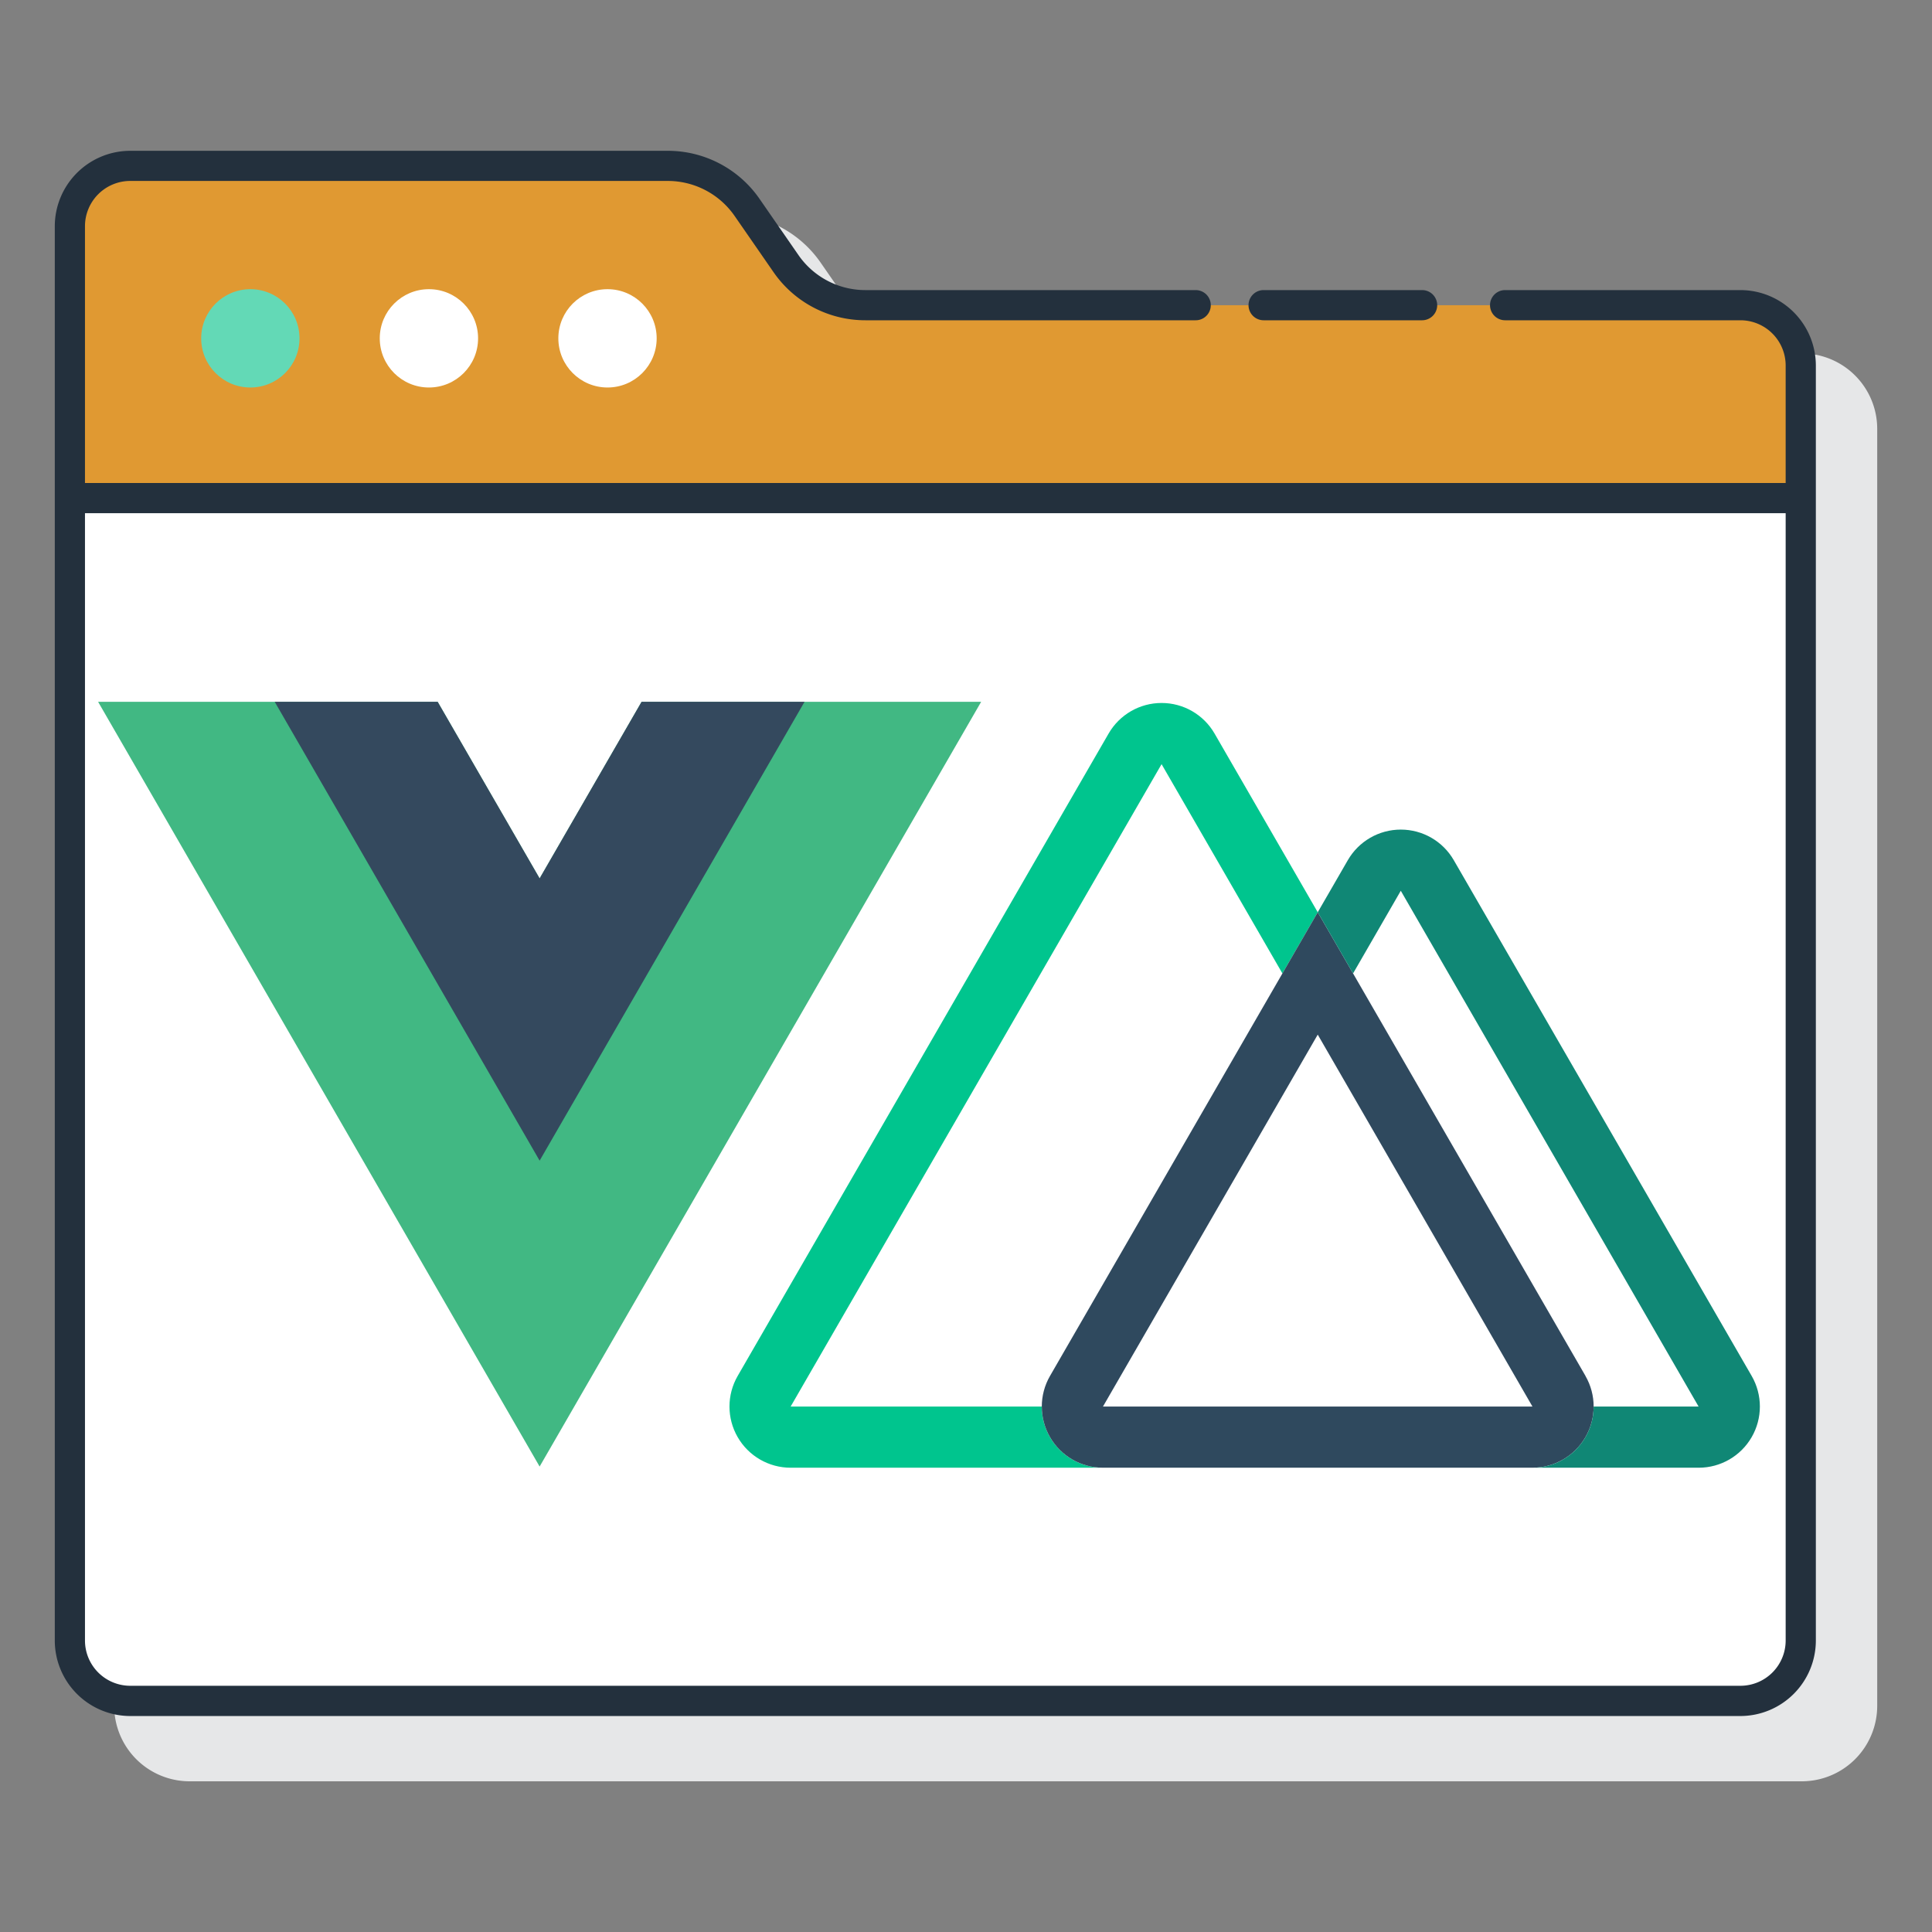
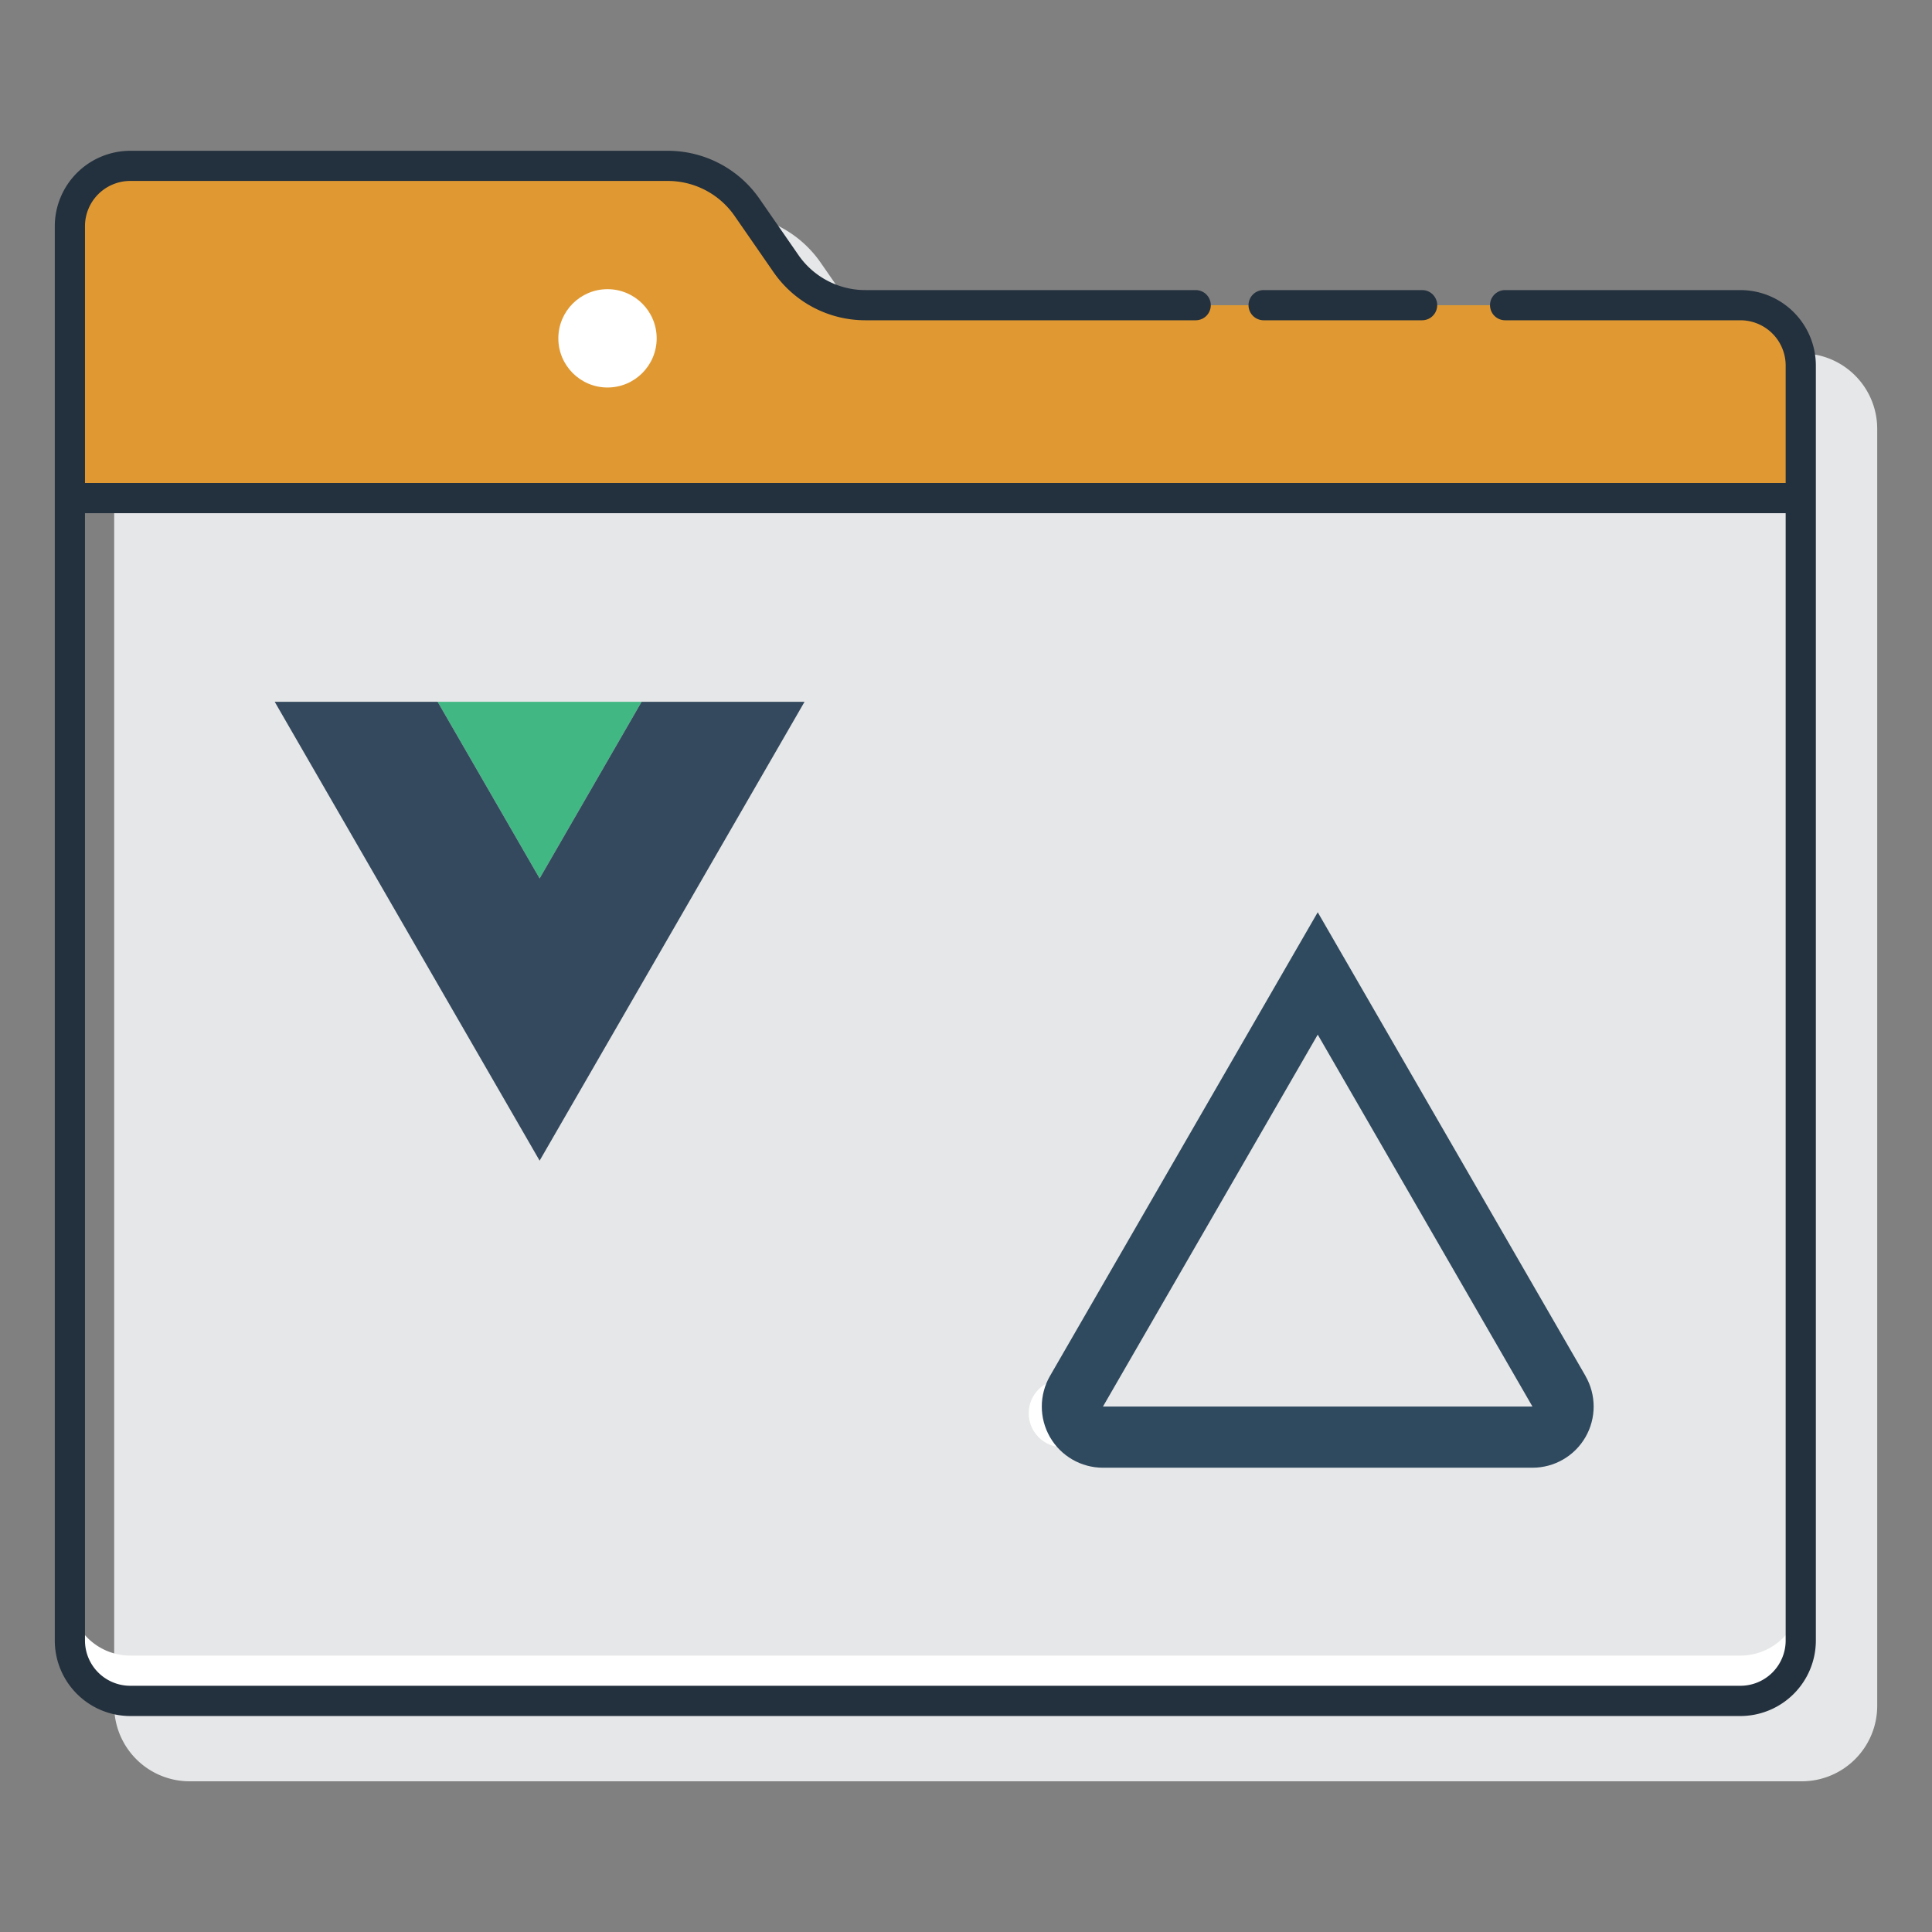
<svg xmlns="http://www.w3.org/2000/svg" xmlns:ns1="http://sodipodi.sourceforge.net/DTD/sodipodi-0.dtd" xmlns:ns2="http://www.inkscape.org/namespaces/inkscape" version="1.1" width="512" height="512" x="0" y="0" viewBox="0 0 128 128" xml:space="preserve" class="" id="svg11" ns1:docname="flutter.svg" ns2:version="1.3 (0e150ed6c4, 2023-07-21)" ns2:export-filename="vuenuxt_logo.svg" ns2:export-xdpi="96" ns2:export-ydpi="96">
  <rect x="0" y="0" width="128" height="128" fill="#808080" stroke="none" />
  <defs id="defs11" />
  <ns1:namedview id="namedview11" pagecolor="#ffffff" bordercolor="#000000" borderopacity="0.25" ns2:showpageshadow="2" ns2:pageopacity="0.0" ns2:pagecheckerboard="0" ns2:deskcolor="#d1d1d1" ns2:zoom="1.7402344" ns2:cx="255.71268" ns2:cy="256" ns2:window-width="1920" ns2:window-height="1129" ns2:window-x="-8" ns2:window-y="-5" ns2:window-maximized="1" ns2:current-layer="g11" />
  <g id="g11">
    <path d="M 119.37,23.414 H 61.328 A 5.324,5.324 0 0 1 56.951,21.122 L 54.37,17.4 A 7.46,7.46 0 0 0 48.237,14.187 H 12.565 a 5,5 0 0 0 -5,5 v 93.829 a 5,5 0 0 0 5,5 H 119.37 a 5,5 0 0 0 5,-5 v -84.6 a 5,5 0 0 0 -5,-5.002 z" fill="#e6e7e8" data-original="#e6e7e8" class="" id="path1" />
-     <path d="M 4.63,33 H 119.3 v 75.687 a 4,4 0 0 1 -4,4 H 8.63 a 4,4 0 0 1 -4,-4 V 33 Z" fill="#ffffff" data-original="#d4fbff" class="" id="path2" />
    <circle cx="70.406" cy="93.633" r="2.25" fill="#ffffff" data-original="#ffffff" class="" id="circle5" />
    <path d="M 115.305,109.687 H 8.63 a 4,4 0 0 1 -4,-4 v 3 a 4,4 0 0 0 4,4 h 106.675 a 4,4 0 0 0 4,-4 v -3 a 4,4 0 0 1 -4,4 z" fill="#ffffff" data-original="#ffffff" class="" id="path5" />
    <path d="M 52.073,17.466 49.5,13.741 A 6.393,6.393 0 0 0 44.245,10.988 H 8.63 a 4,4 0 0 0 -4,4 V 33 h 114.675 v -8.781 a 4,4 0 0 0 -4,-4 H 57.328 a 6.393,6.393 0 0 1 -5.255,-2.753 z" fill="#e09932" data-original="#6dc9f7" class="" id="path6" />
    <path d="M 115.305,19.219 H 99.718 a 1,1 0 0 0 0,2 h 15.587 a 3,3 0 0 1 3,3 V 32 H 5.63 V 14.988 a 3,3 0 0 1 3,-3 h 35.611 a 5.389,5.389 0 0 1 4.431,2.322 l 2.579,3.725 a 7.394,7.394 0 0 0 6.077,3.184 h 21.89 a 1,1 0 0 0 0,-2 H 57.328 A 5.39,5.39 0 0 1 52.9,16.9 L 50.321,13.174 A 7.392,7.392 0 0 0 44.245,9.991 H 8.63 a 5.006,5.006 0 0 0 -5,5 v 93.7 a 5.006,5.006 0 0 0 5,5 h 106.675 a 5.007,5.007 0 0 0 5,-5 V 24.219 a 5.006,5.006 0 0 0 -5,-5 z m 0,92.468 H 8.63 a 3,3 0 0 1 -3,-3 V 34 h 112.675 v 74.687 a 3,3 0 0 1 -3,3 z" fill="#23303d" data-original="#3a2c60" class="" id="path8" />
    <path d="m 83.718,21.219 h 10.5 a 1,1 0 0 0 0,-2 h -10.5 a 1,1 0 0 0 0,2 z" fill="#23303d" data-original="#3a2c60" class="" id="path9" />
    <circle cx="40.249" cy="22.416" r="3.257" fill="#ffffff" data-original="#ffffff" class="" id="circle9" />
-     <circle cx="28.417" cy="22.416" r="3.257" fill="#ffffff" data-original="#d4fbff" class="" id="circle10" />
-     <circle cx="16.586" cy="22.416" r="3.257" fill="#63d9b6" data-original="#fa759e" class="" id="circle11" />
    <g transform="matrix(0.298,0,0,-0.298,-10.555,116.53)" id="g3-2">
      <g transform="translate(178.06,235.01)" id="g2">
-         <path d="M 0,0 -22.669,-39.264 -45.338,0 h -75.491 L -22.669,-170.02 75.491,0 Z" fill="#41b883" id="path1-0" />
+         <path d="M 0,0 -22.669,-39.264 -45.338,0 h -75.491 Z" fill="#41b883" id="path1-0" />
      </g>
      <g transform="translate(178.06,235.01)" id="g3">
        <path d="M 0,0 -22.669,-39.264 -45.338,0 H -81.565 L -22.669,-102.01 36.227,0 Z" fill="#34495e" id="path2-1" />
      </g>
    </g>
    <g fill="none" fill-rule="nonzero" id="g4" transform="matrix(0.171,0,0,0.171,48.329,46.405)">
-       <path fill="#00c58e" d="m 227.921,82.074 -13.689,23.704 L 167.417,24.691 23.704,273.58 h 97.304 c 0,13.091 10.613,23.704 23.704,23.704 H 23.704 c -8.468,0 -16.291,-4.52 -20.525,-11.854 -4.233,-7.334 -4.233,-16.368 0.001,-23.702 L 146.894,12.84 c 4.234,-7.334 12.06,-11.853 20.528,-11.853 8.469,0 16.294,4.518 20.528,11.853 z" id="path1-8" />
      <path fill="#2f495e" d="m 331.664,261.728 -90.054,-155.951 -13.689,-23.704 -13.689,23.704 -90.044,155.951 c -4.234,7.333 -4.234,16.368 -0.001,23.702 4.233,7.334 12.057,11.854 20.525,11.854 h 166.4 c 8.469,0 16.296,-4.515 20.532,-11.85 4.236,-7.334 4.236,-16.371 10e-4,-23.706 z m -186.953,11.852 83.21,-144.099 83.19,144.099 h -166.4 z" id="path2-3" />
-       <path fill="#108775" d="m 396.049,285.432 c -4.233,7.333 -12.057,11.852 -20.523,11.852 H 311.111 c 13.091,0 23.704,-10.613 23.704,-23.704 h 40.662 L 260.099,73.748 241.61,105.778 227.921,82.074 239.575,61.896 c 4.234,-7.334 12.06,-11.853 20.528,-11.853 8.469,0 16.294,4.518 20.528,11.853 l 115.417,199.832 c 4.234,7.334 4.234,16.37 0,23.704 z" id="path3" />
    </g>
  </g>
</svg>